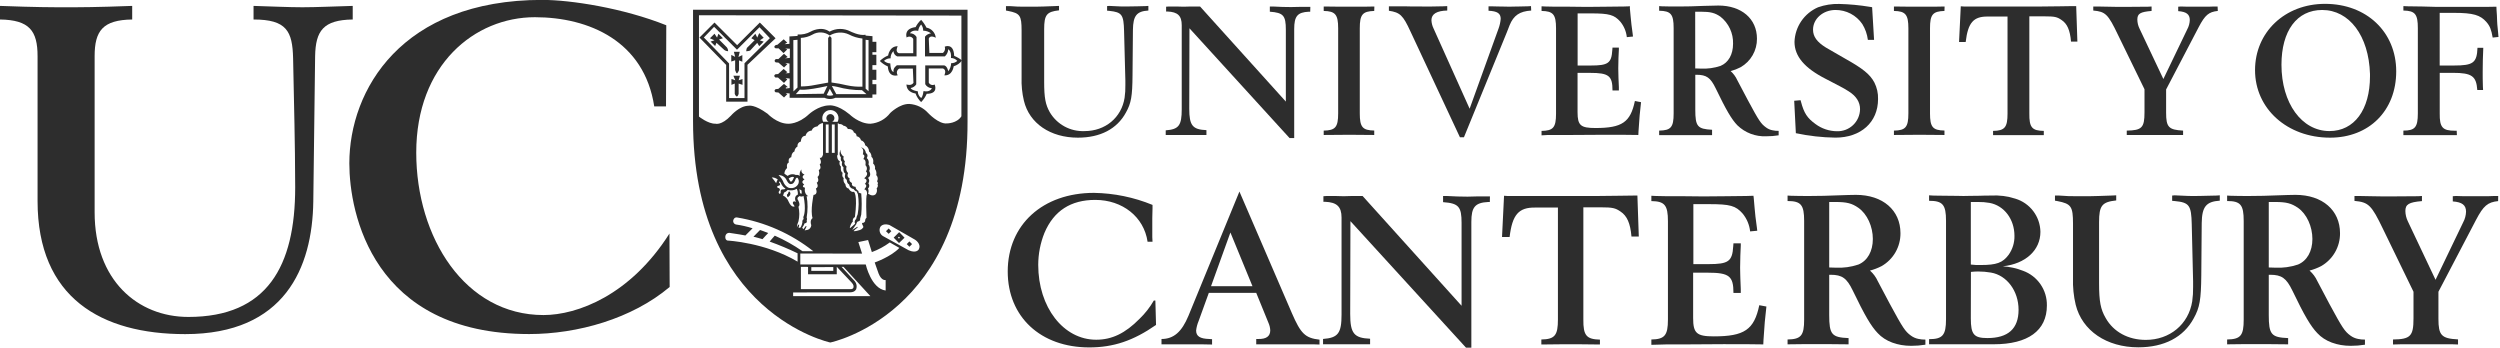
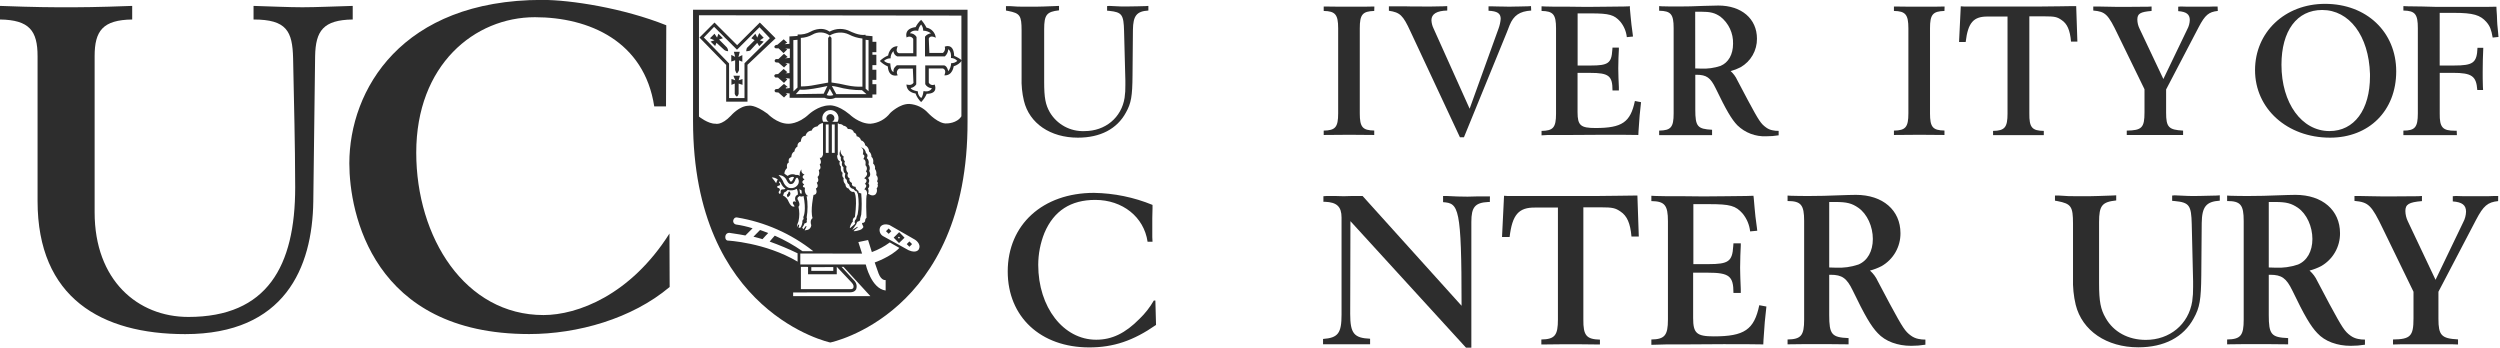
<svg xmlns="http://www.w3.org/2000/svg" width="754" height="105" viewBox="0 0 754 105" fill="none">
  <g clip-path="url(#clip0_189_564)">
    <path d="M341.69 9L341.57 22.67C341.52 29.07 341.17 31.11 339.57 33.96C336.89 38.9 331.83 41.52 325.08 41.52C316.81 41.52 310.45 37.22 308.81 30.39C308.267 28.098 308.031 25.744 308.11 23.39V9.23C308.11 4.69 307.65 4 304.04 3.3C303.823 3.284 303.608 3.244 303.4 3.18V1.84H304.5C306.146 1.985 307.798 2.045 309.45 2.02C311.66 2.02 313.87 2.02 314.8 1.96L318.06 1.84L319.4 1.78V3.12C315.68 3.53 314.92 4.46 314.92 8.83V24.71C314.92 29.54 315.33 31.57 316.61 33.84C317.674 35.65 319.211 37.136 321.055 38.141C322.899 39.145 324.982 39.628 327.08 39.54C333.36 39.54 338.25 35.47 339.18 29.48C339.361 28.228 339.438 26.964 339.41 25.7V24.24L339.02 9.39C338.9 4.39 338.37 3.69 334.59 3.28L333.9 3.22V1.84L334.53 1.78L337.04 1.9C337.79 1.96 338.61 1.96 339.48 1.96C340.35 1.96 341.23 1.96 343.15 1.9L345.47 1.84L346.35 1.78V3.18C342.81 3.39 341.75 4.75 341.69 9Z" fill="#2D2D2D" />
-     <path d="M395.16 3.53H394.75C391.32 3.7 390.33 4.87 390.33 8.77V41.64H388.93L358.74 8.53L358.68 32.79C358.68 37.86 359.68 39.08 363.86 39.25V40.71H351.58V39.31C355.58 39.02 356.41 37.8 356.41 32.91V7.6C356.41 4.75 355.19 3.6 352.1 3.47H351.7V2.02L352.57 1.96H354.72L356.99 2.02L359.2 1.96H361.94L387.81 30.64V8.94C387.81 4.69 387.05 3.82 382.98 3.53V1.96H383.91C385.54 2.08 388.04 2.13 389.38 2.13L391.77 2.08H395.2L395.16 3.53Z" fill="#2D2D2D" />
    <path d="M414.47 3.3C410.92 3.41 410.11 4.4 410.11 8.53V34.19C410.11 38.32 410.92 39.31 414.47 39.37V40.71C411.04 40.71 409.82 40.65 406.97 40.65C404.12 40.65 402.72 40.71 399.23 40.71V39.39C402.72 39.33 403.59 38.39 403.59 34.21V8.53C403.59 4.4 402.72 3.36 399.23 3.3V1.96C402.72 2.02 404.76 2.02 408.23 2.02C411.43 2.02 412.13 2.02 414.51 1.96L414.47 3.3Z" fill="#2D2D2D" />
    <path d="M461.81 3.18C458.32 3.41 456.52 4.64 455.3 7.6L454.48 9.7L441.53 41.39H440.31L425.41 9.52C423.14 4.58 422.27 3.76 418.89 3.24V1.9H423.49C424.3 1.96 426.92 1.96 428.9 1.96H431.9L435.21 1.9L436.49 1.84V3.18C433.41 3.24 431.72 4.18 431.72 6.09C431.758 6.958 431.976 7.81 432.36 8.59L443.24 32.79L451.97 8.59C452.314 7.653 452.53 6.674 452.61 5.68C452.61 4.05 451.61 3.36 448.94 3.24V1.9H449.81C450.15 1.9 450.97 1.96 452.19 1.96C453.76 1.96 454.75 2.02 455.19 2.02C455.63 2.02 456.64 1.96 458.19 1.96L460.75 1.9L461.75 1.84L461.81 3.18Z" fill="#2D2D2D" />
    <path d="M491.56 2.39L491.81 5.1C491.93 6.56 492.11 8.01 492.4 10.1L492.51 11.02L490.65 11.2C490.464 9.467 489.768 7.828 488.65 6.49C486.85 4.49 485.39 4.04 479.87 4.04H475.81V19.76H479.81C484.99 19.76 486.03 19.06 486.27 15.11L486.33 14.35H488.25V14.93L488.13 17.49C488.13 18.25 488.07 19.3 488.07 20.64C488.07 21.98 488.13 22.79 488.13 23.43L488.25 26.28V27.28H486.33C486.33 22.86 485.22 21.98 479.58 21.98H475.79V33.84C475.79 37.84 476.73 38.61 481.21 38.61C489.21 38.61 491.74 36.87 493.08 30.47L494.94 30.82C494.65 33.14 494.36 36.28 494.18 39.54L494.12 40.71C491.62 40.65 488.12 40.65 483.77 40.65C481.91 40.65 480.77 40.65 473.82 40.71H468.93C466.72 40.71 466.37 40.71 464.93 40.82V39.48C468.43 39.43 469.3 38.48 469.3 34.31V8.53C469.3 4.35 468.43 3.36 464.93 3.3V1.9L466.16 1.96L469.16 2.02H473.47L478.59 2.08L484.53 2.02L489.82 1.96L491.62 1.9L491.56 2.39Z" fill="#2D2D2D" />
    <path d="M501.22 1.9C502.85 1.96 504.48 1.96 506.22 1.96C508.61 1.96 511.05 1.9 513.73 1.78C515.59 1.73 517.1 1.67 518.26 1.67C525.26 1.67 529.9 5.67 529.9 11.67C529.918 13.415 529.469 15.133 528.601 16.647C527.732 18.16 526.475 19.415 524.96 20.28C524.006 20.776 523 21.165 521.96 21.44C522.809 22.201 523.49 23.131 523.96 24.17L527.1 30.11C530.53 36.51 531.1 37.32 532.63 38.43C533.218 38.875 533.904 39.173 534.63 39.3C535.224 39.431 535.832 39.488 536.44 39.47V40.81C535.207 41.011 533.959 41.108 532.71 41.1C531.107 41.173 529.507 40.917 528.007 40.348C526.507 39.779 525.14 38.908 523.99 37.79C522.24 35.98 520.61 33.19 517.47 26.68C515.9 23.42 514.68 22.55 511.65 22.55H511.3V33.03C511.3 38.15 511.94 38.9 516.36 39.14V40.76H511.07H507.21C505.11 40.76 503.72 40.76 500.4 40.76V39.39C503.95 39.33 504.77 38.39 504.77 34.21V8.48C504.77 4.29 503.95 3.3 500.4 3.24V1.84L501.22 1.9ZM511.28 20.64C512.16 20.69 512.45 20.69 512.97 20.69C514.98 20.792 516.991 20.517 518.9 19.88C521.29 18.88 522.69 16.45 522.69 13.19C522.738 11.63 522.42 10.08 521.762 8.665C521.104 7.25 520.124 6.008 518.9 5.04C517.22 3.88 515.9 3.53 512.9 3.53H511.27L511.28 20.64Z" fill="#2D2D2D" />
-     <path d="M565.22 12.02H563.35C563.139 10.328 562.566 8.701 561.67 7.25C560.773 5.934 559.565 4.859 558.155 4.119C556.744 3.38 555.173 2.999 553.58 3.01C549.81 3.01 546.81 5.68 546.81 8.94C546.81 11.03 547.98 12.66 550.71 14.35C552.397 15.336 554.317 16.443 556.47 17.67C561.82 20.67 563.98 22.38 565.31 24.88C566.094 26.427 566.475 28.146 566.42 29.88C566.42 36.88 561.24 41.51 553.56 41.51C549.549 41.453 545.553 41.004 541.63 40.17L541.13 30.39L543.05 30.22L543.16 30.62C544.09 34.17 545.08 35.62 547.58 37.43C549.438 38.802 551.68 39.554 553.99 39.58C554.887 39.612 555.781 39.465 556.621 39.148C557.46 38.831 558.228 38.349 558.88 37.732C559.531 37.115 560.053 36.374 560.416 35.553C560.778 34.732 560.973 33.847 560.99 32.95C561.004 31.886 560.701 30.841 560.12 29.95C558.9 28.15 557.68 27.39 550.64 23.79C544.24 20.53 541.22 16.98 541.22 12.62C541.298 10.386 542.008 8.22 543.269 6.373C544.529 4.527 546.288 3.076 548.34 2.19C550.378 1.471 552.53 1.133 554.69 1.19C557.79 1.264 560.881 1.555 563.94 2.06L564.63 2.17L565.22 12.02Z" fill="#2D2D2D" />
    <path d="M586.45 3.3C582.9 3.41 582.09 4.4 582.09 8.53V34.19C582.09 38.32 582.9 39.31 586.45 39.37V40.71C583.02 40.71 581.8 40.65 578.94 40.65C576.08 40.65 574.7 40.71 571.21 40.71V39.39C574.7 39.33 575.57 38.39 575.57 34.21V8.53C575.57 4.4 574.7 3.36 571.21 3.3V1.96C574.7 2.02 576.73 2.02 580.21 2.02C583.41 2.02 584.11 2.02 586.49 1.96L586.45 3.3Z" fill="#2D2D2D" />
    <path d="M626.54 12.55H624.62C624.33 9.06 623.45 7.14 621.76 6.03C620.43 5.1 619.67 4.93 616.65 4.93H612.05V34.19C611.99 38.44 612.86 39.43 616.41 39.48V40.76H611.64H605.88C604.77 40.76 603.21 40.76 601.11 40.76V39.48C604.66 39.43 605.47 38.38 605.47 34.25V4.99H599.54C595.18 4.93 593.54 6.85 592.85 12.66H590.85L591.37 1.9L592.25 1.96H615.87L621.28 1.9L625.18 1.84H626.18L626.54 12.55Z" fill="#2D2D2D" />
    <path d="M668.89 3.3C666.16 3.59 665.05 4.52 663.13 8.18L653.3 26.98V33.98C653.3 38.34 654.05 39.16 658.42 39.39V40.72H657.08H643.29H641.43V39.39C645.97 39.33 646.78 38.51 646.78 33.92V26.92L638.78 10.51C635.78 4.23 635 3.51 631.33 3.18V1.96H632.5L635.7 2.02C637.79 2.08 639.42 2.08 640.53 2.08C642.45 2.08 646.05 2.02 647.92 2.02L648.92 1.96V3.3C645.49 3.59 644.62 4.11 644.62 5.92C644.637 6.846 644.855 7.757 645.26 8.59L652.47 23.83L659.68 8.83C660.15 7.969 660.41 7.01 660.44 6.03C660.44 4.35 659.44 3.53 656.95 3.36V2.02L657.77 1.96L659.86 2.02H666.03L667.83 1.96H668.83L668.89 3.3Z" fill="#2D2D2D" />
    <path d="M702.75 41.52C689.83 41.52 680.12 32.79 680.12 21.16C680.12 9.7 689.12 1.16 701.24 1.16C713.75 1.16 722.7 9.65 722.7 21.52C722.7 33.39 714.5 41.52 702.75 41.52ZM700.36 3.01C692.74 3.01 688.09 9.29 688.09 19.53C688.09 31.11 694.2 39.53 702.57 39.53C710.02 39.53 714.79 33.13 714.79 23.01V22.31C714.44 10.8 708.57 3.01 700.36 3.01Z" fill="#2D2D2D" />
    <path d="M752.96 3.06C753.02 3.53 753.02 4.06 753.07 4.69C753.13 5.97 753.13 6.85 753.19 7.37L753.43 9.81L753.54 11.15L751.79 11.33C751.39 9 750.98 7.89 749.93 6.67C748.07 4.52 745.93 3.88 740.1 3.88H735.81V19.76H740.11C745.93 19.76 747.03 18.95 747.21 14.41H748.96C748.84 17.03 748.78 19.24 748.78 21.74C748.78 23.02 748.78 24.36 748.84 26.1L748.9 27.15H747.15C746.86 22.96 745.52 21.97 739.82 21.97H735.82V34.19C735.76 38.44 736.69 39.43 740.41 39.43H740.94L741 40.76H739.89H725.32H724.86V39.39C728.35 39.39 729.22 38.39 729.22 34.21V8.48C729.22 4.29 728.41 3.24 724.86 3.18V1.84C725.5 1.84 725.96 1.9 726.25 1.9C726.54 1.9 728 1.9 730.56 1.96L735.04 2.08H747.04C749.78 2.08 750.53 2.08 752.92 2.02L752.96 3.06Z" fill="#2D2D2D" />
    <path d="M348.66 98C341.81 102.76 335.83 104.78 328.51 104.78C313.87 104.78 303.93 95.58 303.93 81.88C303.93 67.77 314.48 58.17 329.93 58.17C335.995 58.264 341.989 59.495 347.6 61.8V62.8L347.53 65.8V71.5L347.6 72.91H346.11C345.03 65.46 338.59 60.29 330.33 60.29C322.94 60.29 317.83 63.58 315.01 70.23C313.774 73.304 313.136 76.586 313.13 79.9C313.13 92.66 320.72 102.46 330.6 102.46C335.36 102.46 339.39 100.52 343.69 96.15C345.376 94.529 346.824 92.677 347.99 90.65H348.46L348.66 98Z" fill="#2D2D2D" />
-     <path d="M389.63 94.44C392.31 100.61 393.63 101.96 397.96 102.44V103.91L396.21 103.85H378.88V102.24H379.42C381.91 102.3 383.11 101.43 383.11 99.62C383.07 98.854 382.891 98.101 382.58 97.4L378.88 88.33H364.58L361.49 96.86C361.111 97.76 360.861 98.71 360.75 99.68C360.75 101.43 361.96 102.17 364.75 102.24L365.56 102.3V103.91C363.27 103.85 362.56 103.85 359.78 103.85H350.31V102.24C354 102.24 356.42 100.09 358.44 95.24L373.81 57.77L389.63 94.44ZM365.25 86.31H377.74L371.09 70.12L365.25 86.31Z" fill="#2D2D2D" />
-     <path d="M449.33 60.92H448.86C444.86 61.12 443.76 62.47 443.76 66.92V104.86H442.15L407.29 66.7L407.22 94.7C407.22 100.55 408.37 101.96 413.22 102.16V103.84H399.03V102.23C403.6 101.89 404.61 100.48 404.61 94.84V65.62C404.61 62.33 403.19 60.99 399.61 60.86H399.14V59.18L400.14 59.11H402.63L405.25 59.18L407.8 59.11H410.96L440.81 92.22V67.22C440.81 62.32 439.93 61.31 435.23 60.97V59.11H436.3C438.19 59.24 441.07 59.31 442.62 59.31L445.37 59.24H449.37L449.33 60.92Z" fill="#2D2D2D" />
+     <path d="M449.33 60.92H448.86C444.86 61.12 443.76 62.47 443.76 66.92V104.86H442.15L407.29 66.7L407.22 94.7C407.22 100.55 408.37 101.96 413.22 102.16V103.84H399.03V102.23C403.6 101.89 404.61 100.48 404.61 94.84V65.62C404.61 62.33 403.19 60.99 399.61 60.86H399.14V59.18L400.14 59.11H402.63L405.25 59.18L407.8 59.11H410.96L440.81 92.22C440.81 62.32 439.93 61.31 435.23 60.97V59.11H436.3C438.19 59.24 441.07 59.31 442.62 59.31L445.37 59.24H449.37L449.33 60.92Z" fill="#2D2D2D" />
    <path d="M494.26 71.33H492.05C491.71 67.33 490.7 65.09 488.76 63.81C487.21 62.74 486.34 62.53 482.85 62.53H477.54V96.32C477.48 101.22 478.48 102.32 482.54 102.43V103.9L477.03 103.84H470.38C469.11 103.84 467.29 103.9 464.87 103.9V102.39C468.97 102.32 469.87 101.11 469.87 96.34V62.6H463.02C458.02 62.53 456.1 64.75 455.3 71.47H453.01L453.62 59.04L454.62 59.11H481.88L488.13 59.04L492.63 58.98H493.84L494.26 71.33Z" fill="#2D2D2D" />
    <path d="M528.92 59.65L529.19 62.74C529.32 64.42 529.52 66.1 529.86 68.51L529.99 69.59L527.84 69.79C527.625 67.806 526.832 65.928 525.56 64.39C523.48 62.04 521.8 61.57 515.42 61.57H510.72V79.66H515.29C521.29 79.66 522.47 78.85 522.74 74.29L522.81 73.39H525.02V74.07L524.89 77.07C524.89 77.94 524.82 79.15 524.82 80.7C524.82 82.25 524.89 83.18 524.89 83.92L525.02 87.21V88.35H522.81C522.81 83.25 521.53 82.24 515.02 82.24H510.65V95.94C510.65 100.51 511.73 101.45 516.89 101.45C526.1 101.45 529.05 99.45 530.6 92.05L532.75 92.45C532.41 95.14 532.08 98.76 531.87 102.52L531.81 103.87C528.92 103.8 524.89 103.8 519.81 103.8C517.66 103.8 516.39 103.8 508.33 103.87H502.69C500.14 103.93 499.69 103.93 498.05 104V102.39C502.05 102.32 503.05 101.18 503.05 96.39V66.7C503.05 61.86 502.05 60.7 498.05 60.65V59.04L499.46 59.11L502.89 59.18H507.89L513.8 59.24L520.65 59.18L526.76 59.11L528.84 59.04L528.92 59.65Z" fill="#2D2D2D" />
    <path d="M540.06 59.04C541.95 59.11 543.83 59.11 545.84 59.11C548.6 59.11 551.42 59.04 554.51 58.91C556.65 58.84 558.4 58.77 559.74 58.77C567.87 58.77 573.18 63.41 573.18 70.33C573.2 72.345 572.681 74.329 571.677 76.077C570.674 77.825 569.221 79.272 567.47 80.27C566.358 80.84 565.188 81.289 563.98 81.61C564.977 82.48 565.775 83.554 566.32 84.76L569.95 91.61C573.95 99 574.59 99.94 576.33 101.22C577.01 101.719 577.792 102.061 578.62 102.22C579.303 102.368 580.001 102.435 580.7 102.42V103.96C579.278 104.19 577.84 104.303 576.4 104.3C572.3 104.3 568.61 102.96 566.32 100.47C564.32 98.39 562.43 95.17 558.8 87.64C556.99 83.88 555.58 82.87 552.09 82.87H551.69V94.97C551.69 100.88 552.43 101.76 557.53 101.97V103.85L551.42 103.79H546.98C544.57 103.79 542.98 103.79 539.13 103.85V102.39C543.22 102.32 544.13 101.18 544.13 96.39V66.63C544.13 61.8 543.19 60.63 539.13 60.63V58.98L540.06 59.04ZM551.69 80.67C552.69 80.73 553.03 80.73 553.63 80.73C555.952 80.851 558.276 80.532 560.48 79.79C563.24 78.65 564.85 75.79 564.85 72.07C564.85 68.35 563.17 64.55 560.48 62.67C558.54 61.33 557.06 60.92 553.56 60.92H551.69V80.67Z" fill="#2D2D2D" />
-     <path d="M582.98 58.98C583.52 58.98 584.98 59.04 587.15 59.04C589.9 59.04 591.58 59.11 592.15 59.11C593.15 59.11 594.77 59.04 596.99 59.04C598.27 58.98 599.41 58.98 600.42 58.98C602.916 58.828 605.419 59.144 607.8 59.91C609.963 60.555 611.864 61.872 613.229 63.67C614.594 65.468 615.35 67.653 615.39 69.91C615.39 75.49 610.89 79.58 604.04 80.32C606.134 80.451 608.196 80.906 610.15 81.67C612.292 82.446 614.136 83.873 615.426 85.751C616.715 87.629 617.385 89.863 617.34 92.14C617.34 99.73 611.63 103.83 601.34 103.83H581.81V102.29C585.91 102.29 586.92 101.08 586.92 96.29V66.56C586.92 61.73 585.92 60.56 581.81 60.56V58.91C582.198 58.96 582.589 58.983 582.98 58.98V58.98ZM594.4 79.79C595.379 79.91 596.365 79.957 597.35 79.93C602.19 79.93 604 79.26 605.81 76.84C606.99 75.174 607.604 73.172 607.56 71.13C607.56 66.13 604.47 62 600.04 61.19C598.888 60.99 597.719 60.9 596.55 60.92H594.4V79.79ZM594.4 96.05C594.4 100.88 595.34 101.96 599.4 101.96C605.64 101.96 608.8 99.14 608.8 93.43C608.8 87.72 605.24 83.02 600.47 82.21C599.186 81.986 597.884 81.876 596.58 81.88C595.862 81.882 595.144 81.925 594.43 82.01L594.4 96.05Z" fill="#2D2D2D" />
    <path d="M664.04 67.24L663.91 83.02C663.84 90.41 663.44 92.76 661.62 96.02C658.54 101.73 652.69 104.75 644.9 104.75C635.37 104.75 627.98 99.75 626.03 91.92C625.404 89.281 625.131 86.571 625.22 83.86V67.51C625.22 62.27 624.69 61.46 620.52 60.65C620.269 60.635 620.021 60.592 619.78 60.52V58.98H621.06C622.959 59.142 624.864 59.209 626.77 59.18C629.32 59.18 631.87 59.18 632.95 59.11L636.71 58.98L638.25 58.91V60.45C633.95 60.92 633.08 62 633.08 67.03V85.39C633.08 90.96 633.55 93.31 635.08 95.93C637.43 100.1 641.86 102.51 647.17 102.51C654.42 102.51 660.06 97.81 661.17 90.9C661.376 89.453 661.467 87.992 661.44 86.53V84.83L661.03 67.64C660.9 61.93 660.3 61.06 655.93 60.64L655.12 60.57V58.98L655.86 58.91L658.75 59.04C659.62 59.11 660.56 59.11 661.57 59.11C662.58 59.11 663.57 59.11 665.8 59.04L668.49 58.98L669.49 58.91V60.52C665.39 60.79 664.11 62.33 664.04 67.24Z" fill="#2D2D2D" />
    <path d="M672.64 59.04C674.52 59.11 676.4 59.11 678.42 59.11C681.17 59.11 683.99 59.04 687.08 58.91C689.23 58.84 690.97 58.77 692.32 58.77C700.44 58.77 705.75 63.41 705.75 70.33C705.77 72.345 705.252 74.329 704.248 76.077C703.244 77.825 701.791 79.272 700.04 80.27C698.929 80.842 697.759 81.291 696.55 81.61C697.548 82.482 698.349 83.555 698.9 84.76L702.52 91.61C706.52 99 707.16 99.94 708.9 101.22C709.58 101.719 710.362 102.061 711.19 102.22C711.873 102.368 712.571 102.435 713.27 102.42V103.96C711.848 104.19 710.41 104.303 708.97 104.3C704.88 104.3 701.18 102.96 698.9 100.47C696.9 98.39 695 95.17 691.38 87.64C689.56 83.88 688.15 82.87 684.66 82.87H684.26V94.97C684.26 100.88 685 101.76 690.1 101.97V103.85L683.99 103.79H679.56C677.14 103.79 675.56 103.79 671.7 103.85V102.39C675.8 102.32 676.7 101.18 676.7 96.39V66.63C676.7 61.8 675.77 60.63 671.7 60.63V58.98L672.64 59.04ZM684.26 80.67C685.26 80.73 685.6 80.73 686.2 80.73C688.526 80.852 690.853 80.533 693.06 79.79C695.81 78.65 697.42 75.79 697.42 72.07C697.42 68.35 695.74 64.55 693.06 62.67C691.06 61.33 689.63 60.92 686.14 60.92H684.26V80.67Z" fill="#2D2D2D" />
    <path d="M753.43 60.65C750.28 60.99 749 62.06 746.78 66.3L735.43 87.99V96.11C735.43 101.11 736.31 102.11 741.34 102.36V103.9L739.8 103.84H723.88L721.73 103.9V102.39C726.97 102.32 727.91 101.39 727.91 96.08V87.99L718.71 69.05C715.22 61.8 714.35 60.99 710.11 60.59V59.11H711.46L715.15 59.18C717.57 59.24 719.45 59.24 720.73 59.24C722.94 59.24 727.11 59.18 729.25 59.18L730.46 59.11V60.65C726.46 60.99 725.46 61.65 725.46 63.65C725.481 64.721 725.734 65.775 726.2 66.74L734.56 84.39L742.89 67.06C743.425 66.068 743.723 64.966 743.76 63.84C743.76 61.84 742.55 60.95 739.76 60.75V59.18L740.7 59.11L743.12 59.18H750.24L752.32 59.11H753.46L753.43 60.65Z" fill="#2D2D2D" />
    <path d="M106.38 5.88C97.5 6.01 95.18 9.29 95.04 16.94L94.49 60.77C94.22 80.71 85.89 100.77 55.85 100.77C30.59 100.77 11.33 89.85 11.33 60.63V16.94C11.33 9.29 8.87 6.01 0 5.88V1.78C10.92 2.19 15.56 2.19 19.93 2.19C24.3 2.19 28.93 2.19 39.87 1.78V5.88C31 6.01 28.54 9.29 28.54 16.94V64.05C28.54 84.53 41.54 95.59 56.81 95.59C80.57 95.59 89.03 80.3 89.03 56.54C89.03 48.89 88.9 43.39 88.81 37.39L88.4 17.59C88.21 9.39 86.44 5.88 76.47 5.88V1.78C81.47 1.92 86.98 2.19 91.22 2.19C95.46 2.19 101.05 1.92 106.38 1.78V5.88Z" fill="#2D2D2D" />
    <path d="M200.87 32.09H197.32C194.32 12.43 177.66 5.19 161.32 5.19C143.16 5.19 125.54 19.53 125.54 46.02C125.54 71.7 140.29 95.02 163.91 95.02C174.16 95.02 190.14 89.02 201.91 70.44L201.97 86.55C190.6 96.14 174.19 100.75 159.58 100.75C112.33 100.75 105.36 64.16 105.36 49.27C105.36 27.15 121.07 -0.03 163.54 -0.03C172.14 -0.03 187.98 2.43 200.95 7.62L200.87 32.09Z" fill="#2D2D2D" />
    <path d="M273.43 11.32C273.427 11.297 273.427 11.273 273.43 11.25C273.3 10.83 272.77 8.62 276.15 8.17C276.562 7.343 277.125 6.6 277.81 5.98C278.457 6.682 278.999 7.473 279.42 8.33C280.158 8.464 280.832 8.835 281.339 9.388C281.846 9.94 282.159 10.643 282.23 11.39C282.23 11.39 280.52 10.39 280.12 11.67L280.3 15.97H284.39C284.664 15.747 284.863 15.445 284.961 15.106C285.059 14.766 285.052 14.405 284.94 14.07C284.94 14.07 287.63 12.83 287.78 16.85C288.631 17.189 289.427 17.654 290.14 18.23C289.519 19.076 288.637 19.695 287.63 19.99C287.63 19.99 287.31 22.89 284.8 22.73C284.8 22.73 285.65 21.16 284.42 20.65H280.12V24.93C280.199 25.083 280.308 25.219 280.44 25.331C280.572 25.442 280.724 25.526 280.889 25.578C281.053 25.63 281.226 25.649 281.398 25.634C281.57 25.619 281.737 25.57 281.89 25.49C281.89 25.49 283.2 28.29 279.5 28.29C279.1 29.223 278.527 30.071 277.81 30.79C277.051 30.067 276.472 29.177 276.12 28.19C276.12 28.19 273.43 27.96 273.39 25.47C273.39 25.47 274.84 26.01 275.5 24.98L275.31 20.7H271.19C271.02 20.794 270.873 20.923 270.757 21.079C270.642 21.235 270.562 21.414 270.522 21.604C270.482 21.794 270.484 21.99 270.527 22.179C270.569 22.368 270.652 22.546 270.77 22.7C270.77 22.7 267.99 23.62 267.77 20.04C266.868 19.65 266.049 19.09 265.36 18.39C266.072 17.676 266.923 17.114 267.86 16.74C267.86 16.74 268.24 13.91 270.75 13.94C270.75 13.94 269.84 15.64 271.1 16.04H275.43V11.74C275.336 11.57 275.207 11.423 275.051 11.308C274.895 11.192 274.716 11.112 274.526 11.072C274.336 11.032 274.14 11.034 273.951 11.077C273.762 11.119 273.584 11.202 273.43 11.32V11.32ZM276.43 11.14V17H270.57C270.253 16.865 269.982 16.643 269.787 16.36C269.592 16.077 269.482 15.744 269.47 15.4C269.181 15.685 268.956 16.027 268.808 16.404C268.66 16.781 268.592 17.185 268.61 17.59C267.869 17.571 267.151 17.844 266.61 18.35C267.134 18.828 267.811 19.104 268.52 19.13C268.61 21.76 269.52 21.68 269.52 21.68C269.2 20.52 270.52 19.68 270.52 19.68H276.34V25.44C276.152 25.733 275.904 25.984 275.613 26.175C275.322 26.366 274.994 26.494 274.65 26.55C274.93 27.26 276.82 27.55 276.82 27.55C276.81 27.94 276.896 28.326 277.07 28.675C277.245 29.023 277.502 29.324 277.82 29.55C278.35 29.2 278.53 27.47 278.53 27.47C280.61 27.92 281.05 26.59 281.05 26.59C280.641 26.581 280.241 26.466 279.891 26.256C279.54 26.045 279.25 25.747 279.05 25.39V19.73H284.81C285.74 19.99 285.99 21.49 285.99 21.49C286.537 20.792 286.845 19.937 286.87 19.05C287.552 19.077 288.218 18.833 288.72 18.37C288.482 18.096 288.189 17.876 287.86 17.724C287.53 17.572 287.173 17.492 286.81 17.49C287.03 15.37 285.98 14.86 285.98 14.86C285.963 15.265 285.866 15.663 285.695 16.03C285.523 16.398 285.28 16.727 284.98 17H278.98V11.06C279.199 10.778 279.473 10.543 279.786 10.371C280.099 10.199 280.444 10.093 280.8 10.06C280.115 9.546 279.286 9.263 278.43 9.25C278.449 8.576 278.229 7.918 277.81 7.39C277.327 7.925 277.02 8.595 276.93 9.31C275.01 8.9 274.45 10.03 274.45 10.03C274.847 10.026 275.238 10.126 275.584 10.321C275.93 10.516 276.218 10.798 276.42 11.14H276.43Z" fill="#2D2D2D" />
    <path d="M210.96 11.33L215.49 6.8L222.32 13.62L229.16 6.8L233.91 11.54L225.44 19.54V30.67H219.01V19.58L210.96 11.33ZM219.89 19.15V29.57H224.54V19.08L232.19 11.51L229.06 8.21L222.27 14.99L215.37 8.09L212.28 11.3L219.89 19.15Z" fill="#2D2D2D" />
    <path d="M221.35 15.63H223.11L222.72 17.19L223.89 16.61V18.61L222.89 18.22V21.15C222.768 21.52 222.57 21.86 222.31 22.15C222.11 22.15 221.92 21.75 221.72 21.15V18.17L220.55 18.56V16.56L221.72 17.14L221.33 15.58L221.35 15.63Z" fill="#2D2D2D" />
    <path d="M221.16 22.85H223.16L222.77 24.22L223.94 23.83V25.59L222.77 25.2V28.33C222.57 28.91 222.38 29.11 222.18 29.11C221.897 28.93 221.691 28.653 221.6 28.33V25.2L220.6 25.59V23.83L221.77 24.22L221.19 22.85H221.16Z" fill="#2D2D2D" />
    <path d="M214.13 11.53L215.49 10.17L216.27 11.34L216.67 10.17L218.03 11.53L216.86 11.92L219.2 14.27C219.461 14.604 219.602 15.016 219.6 15.44C219.173 15.442 218.757 15.301 218.42 15.04L216.08 12.9L215.69 13.9L214.32 12.54L215.49 12.15L214.13 11.56V11.53Z" fill="#2D2D2D" />
    <path d="M228.97 9.97L230.33 11.39L229.16 12.17L230.33 12.56L228.97 13.92L228.38 12.92L226.23 15.26C225.852 15.384 225.458 15.451 225.06 15.46C225.075 15.119 225.142 14.781 225.26 14.46L227.6 12.12L226.6 11.53L227.81 10.17L228.39 11.34L228.98 9.97H228.97Z" fill="#2D2D2D" />
    <path d="M227.24 71.39C227.83 71.49 229.97 72.13 229.97 72.13C230.14 71.87 231.69 70.29 231.69 70.29C231.33 70.09 229.23 69.37 229.23 69.37C229 69.6 227.24 71.39 227.24 71.39Z" fill="#2D2D2D" />
    <path d="M274.27 72.81L273.47 73.62L274.27 74.43L275.07 73.62L274.27 72.81Z" fill="#2D2D2D" />
    <path d="M268.83 69.72L268.02 70.52L267.21 69.72L268.02 68.91L268.83 69.72Z" fill="#2D2D2D" />
    <path d="M272.81 71.69L271.14 73.31L269.53 71.67L271.19 70.01L272.81 71.69ZM271.11 71.39L270.82 71.66L271.11 71.96L271.43 71.69L271.11 71.39Z" fill="#2D2D2D" />
    <path d="M237.54 58.64C237.497 58.612 237.463 58.573 237.44 58.528C237.417 58.482 237.407 58.431 237.41 58.38C237.414 58.407 237.414 58.434 237.41 58.46C237.34 58.638 237.322 58.833 237.359 59.021C237.397 59.209 237.487 59.382 237.62 59.52L237.97 59.18L238.31 58.83C238.302 58.787 238.302 58.743 238.31 58.7C238.355 58.611 238.381 58.514 238.388 58.415C238.394 58.316 238.38 58.216 238.346 58.123C238.312 58.029 238.26 57.943 238.192 57.87C238.123 57.798 238.041 57.74 237.95 57.7L237.73 58.14L237.54 58.64Z" fill="#2D2D2D" />
    <path d="M291.81 36.53C292.01 94.91 250.41 103.3 250.41 103.3C250.41 103.3 209.02 94.52 209.02 36.53V2.94H291.81V36.53ZM210.81 4.6V35.16C210.81 35.16 213.56 37.39 215.81 37.31C215.81 37.31 217.58 37.9 220.44 34.89C220.44 34.89 222.98 31.89 225.82 31.89C225.82 31.89 227.49 31.39 231.52 34.32C231.52 34.32 234.33 37.32 237.73 37.32C237.73 37.32 240.73 37.52 244 34.43C244 34.43 246.8 31.86 250 31.79C250 31.79 252.42 31.34 256.24 34.5C256.24 34.5 259.09 37.33 262.51 37.32C263.684 37.231 264.825 36.895 265.859 36.333C266.894 35.771 267.797 34.996 268.51 34.06C268.51 34.06 271.31 31.28 274.24 31.35C276.407 31.484 278.437 32.456 279.9 34.06C279.9 34.06 283.12 37.52 285.62 37.22C285.62 37.22 288.62 37.22 289.96 35.07V4.7L210.81 4.6ZM249.91 37.53H249.06V46.1H249.91V37.53ZM251.75 37.53H250.89V46.1H251.75V37.53ZM252.64 36.74C252.808 36.398 252.897 36.022 252.9 35.64C252.9 35.271 252.816 34.907 252.656 34.575C252.495 34.243 252.262 33.952 251.973 33.723C251.684 33.494 251.348 33.333 250.988 33.252C250.628 33.171 250.255 33.172 249.896 33.255C249.537 33.339 249.201 33.502 248.914 33.733C248.627 33.965 248.395 34.258 248.237 34.591C248.079 34.924 247.998 35.288 248 35.657C248.002 36.025 248.088 36.389 248.25 36.72H249.91C249.662 36.599 249.463 36.398 249.344 36.149C249.225 35.9 249.194 35.618 249.256 35.349C249.318 35.08 249.47 34.84 249.686 34.669C249.901 34.497 250.169 34.404 250.445 34.404C250.721 34.404 250.989 34.497 251.204 34.669C251.42 34.84 251.572 35.08 251.634 35.349C251.696 35.618 251.665 35.9 251.546 36.149C251.428 36.398 251.228 36.599 250.98 36.72L252.64 36.74ZM241.37 76.46V79.77H261.11C261.11 79.77 262.75 87.05 267.11 87.62V84.46C267.11 84.46 265.87 84.76 264.99 82.51L263.81 79.16C263.81 79.16 268.73 77.45 271.25 74.77L268.36 73.12C266.702 74.339 264.881 75.319 262.95 76.03L261.81 72.39L258.88 73.01L260 76.49L241.37 76.46ZM244.69 80.57V81.7H251.32V80.55L244.69 80.57ZM241.55 80.48V87.21H256.65C256.65 87.21 257.46 87.21 257.43 86.45C257.43 86.45 257.56 85.91 256.8 85.15L252.37 80.46V82.71H243.71V80.5L241.55 80.48ZM239.21 88.21V89.31H262.5L254.4 80.48H253.81L257.81 84.83C258.075 85.149 258.254 85.531 258.331 85.938C258.408 86.346 258.38 86.766 258.25 87.16C258.25 87.16 257.93 88.16 256.42 88.16L239.21 88.21ZM274.02 75.46C276.4 76.52 277.09 75.23 277.09 75.23C278 73.56 275.98 72.3 275.98 72.3L268.2 67.83C266.02 67.22 265.46 68.53 265.46 68.53C265.255 68.995 265.223 69.519 265.372 70.006C265.521 70.492 265.84 70.909 266.27 71.18L274.02 75.46ZM240.55 78.91V76.39C237.808 75.064 234.998 73.886 232.13 72.86C232.13 72.86 233.28 71.46 233.67 71.07C236.604 72.365 239.407 73.939 242.04 75.77H245.3C238.621 70.481 230.706 66.977 222.3 65.59C222.3 65.59 221.45 65.36 221.14 66.48C221.089 66.745 221.141 67.019 221.286 67.246C221.431 67.473 221.658 67.636 221.92 67.7C223.635 67.945 225.328 68.329 226.98 68.85L224.81 71.02C224.81 71.02 221.62 70.42 219.93 70.22C219.78 70.216 219.631 70.242 219.491 70.295C219.352 70.349 219.224 70.429 219.115 70.532C219.006 70.636 218.919 70.759 218.858 70.896C218.797 71.033 218.764 71.18 218.76 71.33C218.76 71.33 218.62 72.33 219.4 72.55C219.39 72.55 230.74 73.09 240.55 78.91V78.91ZM237.55 53.07C237.895 52.79 238.312 52.615 238.753 52.563C239.194 52.512 239.64 52.587 240.04 52.78C240.245 52.729 240.46 52.729 240.666 52.78C240.871 52.83 241.061 52.93 241.22 53.07C241.144 52.718 241.152 52.354 241.244 52.006C241.336 51.658 241.51 51.337 241.75 51.07C241.699 51.23 241.682 51.399 241.7 51.566C241.719 51.734 241.772 51.895 241.857 52.04C241.942 52.185 242.056 52.311 242.193 52.409C242.33 52.508 242.485 52.576 242.65 52.61C241.35 53.45 242.65 54.1 242.65 54.1C241.23 54.95 242.55 55.6 242.55 55.6C241.55 56.49 242.78 56.6 242.78 56.6C242.39 58.6 243.78 59.15 243.78 59.15C243.62 59.199 243.45 59.199 243.29 59.15C243.65 61.285 243.65 63.465 243.29 65.6C243.355 65.743 243.389 65.898 243.389 66.055C243.389 66.212 243.355 66.367 243.29 66.51C243.59 67.33 242.67 67.36 242.67 67.36C242.494 67.831 242.248 68.272 241.94 68.67L242.29 69.13L243.06 68.13L243.26 68.32L242.68 69.49L243.68 69.3C243.959 69.189 244.201 69.002 244.378 68.759C244.555 68.517 244.66 68.229 244.68 67.93C244.14 66.31 245.07 65.79 245.07 65.79C244.35 63.54 245.36 58.79 245.36 58.79C246.86 58.63 246.07 56.88 246.07 56.88C247.13 56.31 246.32 55.12 246.32 55.12C247.22 54.63 246.56 53.37 246.56 53.37C247.46 52.75 246.93 51.28 246.93 51.28C247.93 50.87 247.22 49.6 247.22 49.6C248.04 49.07 247.22 47.6 247.22 47.6C247.96 47.85 248.22 46.6 248.22 46.6V37.11C247.883 37.141 247.557 37.247 247.267 37.42C246.976 37.593 246.728 37.829 246.54 38.11C245 38.32 244.81 39.39 244.81 39.39C244.373 39.402 243.953 39.562 243.619 39.843C243.285 40.125 243.056 40.511 242.97 40.94C241.54 40.94 241.54 42.7 241.54 42.7C241.214 42.765 240.927 42.956 240.74 43.231C240.553 43.506 240.481 43.843 240.54 44.17C240.273 44.327 240.048 44.547 239.885 44.809C239.721 45.072 239.623 45.371 239.6 45.68C238.66 46.09 238.66 47.4 238.66 47.4C237.51 47.72 237.92 48.99 237.92 48.99C237.06 49.36 237.39 50.67 237.39 50.67C237.141 50.881 236.939 51.143 236.797 51.437C236.656 51.732 236.579 52.053 236.57 52.38C236.916 52.592 237.249 52.822 237.57 53.07H237.55ZM236.32 55.07C237.22 56.79 238.32 56.71 238.32 56.71C238.732 56.779 239.154 56.735 239.543 56.584C239.932 56.432 240.273 56.179 240.53 55.85C240.757 55.573 240.894 55.232 240.923 54.875C240.952 54.517 240.87 54.16 240.69 53.85C240.36 53.23 239.96 53.97 239.96 53.97C239.43 55.56 238.77 55.48 238.77 55.48C237.87 55.85 237.22 54.29 237.22 54.29C237.007 53.836 236.664 53.454 236.236 53.193C235.807 52.931 235.312 52.802 234.81 52.82C235.477 53.435 235.999 54.19 236.34 55.03L236.32 55.07ZM236.44 58.14C236.397 58.428 236.295 58.703 236.14 58.95C236.948 59.336 237.57 60.026 237.87 60.87C238.81 62.87 239.67 62.22 239.67 62.22L239.27 61.61C239.173 61.503 239.119 61.364 239.119 61.22C239.119 61.076 239.173 60.937 239.27 60.83C239.64 60.55 240.05 60.95 240.05 60.95C239.23 59.12 240.62 58.71 240.62 58.71C240.687 58.105 240.576 57.493 240.3 56.95C239.893 57.188 239.442 57.341 238.974 57.397C238.506 57.454 238.032 57.414 237.58 57.28C237.276 57.637 236.892 57.918 236.46 58.1L236.44 58.14ZM237.87 53.84L238.27 54.57C238.27 54.57 238.48 55.03 238.89 54.57C239.156 54.232 239.353 53.844 239.47 53.43C239.47 53.43 238.96 53.07 237.89 53.8L237.87 53.84ZM234.6 54.17C234.096 53.72 233.435 53.486 232.76 53.52C233.245 54.061 233.686 54.64 234.08 55.25C234.08 55.25 234.38 54.29 234.62 54.13L234.6 54.17ZM241.1 59.17C240.974 59.281 240.837 59.378 240.69 59.46C240.577 59.581 240.514 59.74 240.514 59.905C240.514 60.07 240.577 60.229 240.69 60.35C240.69 60.35 241.55 61.74 240.82 62.35C241.158 63.79 241.158 65.29 240.82 66.73C240.556 67.312 240.39 67.934 240.33 68.57L240.78 67.75H241.05L240.86 68.75L241.47 68.6C241.734 68.131 241.913 67.62 242 67.09C242 67.09 241.86 66.23 242.42 66.09C242.332 65.938 242.286 65.766 242.286 65.59C242.286 65.414 242.332 65.242 242.42 65.09C242.42 65.09 243.19 63.26 242.34 59.09C242.159 59.206 241.949 59.27 241.734 59.275C241.519 59.28 241.307 59.227 241.12 59.12L241.1 59.17ZM241.1 57.04C241.176 57.407 241.233 57.777 241.27 58.15L241.47 58.39H241.8L241.75 57.45L241.1 57.04ZM257.02 69.38L258.59 68.38L258.69 68.59C258.236 68.908 257.82 69.277 257.45 69.69C257.45 69.69 257.72 69.89 259.37 69.36C259.718 69.25 260.023 69.033 260.24 68.74C260.24 68.74 260.56 68.52 260.24 68.03C260.067 67.792 259.976 67.504 259.98 67.21C260.093 67.245 260.213 67.248 260.327 67.22C260.442 67.192 260.546 67.133 260.63 67.05C260.63 67.05 260.76 67.05 260.93 66.68C260.908 66.492 260.935 66.302 261.006 66.127C261.078 65.952 261.193 65.799 261.34 65.68C261.34 65.68 261.05 59.15 261.47 58.68C261.47 58.68 261.74 57.33 260.66 57.09C260.66 57.09 261.91 55.93 260.83 55.47C260.83 55.47 262.13 54.25 260.63 53.76C260.63 53.76 262.23 52.64 261.16 51.68C261.375 51.407 261.479 51.062 261.452 50.715C261.424 50.369 261.266 50.045 261.01 49.81C261.01 49.81 261.39 48.15 260.37 47.98C260.37 47.98 261.2 46.83 260.22 46.54C260.22 46.54 260.78 44.95 259.66 44.46C259.66 44.46 260.9 44.53 261.17 46.17C261.17 46.17 262.03 46.59 261.42 47.66C261.686 47.891 261.878 48.196 261.969 48.537C262.059 48.877 262.046 49.237 261.93 49.57C262.148 49.85 262.284 50.186 262.323 50.539C262.362 50.892 262.302 51.249 262.15 51.57C262.15 51.57 263.03 52.94 261.79 53.65C261.998 53.867 262.123 54.149 262.145 54.448C262.167 54.748 262.084 55.045 261.91 55.29C262.1 55.518 262.193 55.811 262.169 56.107C262.144 56.402 262.005 56.676 261.78 56.87C261.899 57.105 261.964 57.363 261.969 57.627C261.974 57.89 261.92 58.151 261.81 58.39C261.81 58.39 263.08 59.45 264.06 58.62C264.267 58.371 264.407 58.073 264.467 57.754C264.526 57.436 264.503 57.107 264.4 56.8C264.4 56.8 265.01 56.21 264.67 55.68C264.76 55.52 264.795 55.335 264.768 55.154C264.74 54.973 264.653 54.806 264.52 54.68C264.695 54.385 264.767 54.039 264.723 53.699C264.68 53.358 264.524 53.042 264.28 52.8C264.353 52.48 264.356 52.148 264.289 51.827C264.222 51.506 264.086 51.203 263.89 50.94C263.954 50.641 263.935 50.329 263.835 50.04C263.734 49.751 263.556 49.495 263.32 49.3C263.32 49.3 263.66 47.93 262.83 47.3C262.848 46.991 262.791 46.682 262.664 46.4C262.537 46.118 262.343 45.871 262.1 45.68C262.102 45.293 261.996 44.914 261.792 44.585C261.589 44.256 261.297 43.991 260.95 43.82C260.91 43.471 260.768 43.143 260.542 42.874C260.316 42.606 260.016 42.41 259.68 42.31C259.602 41.998 259.435 41.715 259.199 41.496C258.963 41.278 258.668 41.133 258.35 41.08C258.364 40.826 258.289 40.575 258.137 40.37C257.986 40.165 257.767 40.02 257.52 39.96C257.52 39.96 257.38 38.81 255.71 38.91C255.607 38.636 255.428 38.396 255.195 38.219C254.961 38.042 254.682 37.935 254.39 37.91C254.232 37.734 254.035 37.598 253.814 37.513C253.593 37.427 253.355 37.396 253.12 37.42L252.68 37.12V46.57C252.68 46.57 252.68 46.86 252.48 46.89C252.48 46.89 252.41 48.28 253.31 48.65C253.183 48.919 253.146 49.221 253.203 49.513C253.261 49.804 253.411 50.07 253.63 50.27C253.63 50.27 253.36 51.63 254.15 52.13C254.15 52.13 253.75 53.25 254.46 53.69C254.363 54.021 254.36 54.372 254.452 54.704C254.544 55.036 254.727 55.336 254.98 55.57C254.98 55.57 254.98 56.7 255.93 56.85C255.93 56.85 256.54 58.12 257.57 57.85C257.57 57.85 258.72 58.63 257.84 65.46C257.591 65.578 257.393 65.781 257.281 66.032C257.169 66.283 257.151 66.566 257.23 66.83C257.23 66.83 256.63 67.2 256.29 68.73H256.49L257.91 67.48C257.777 67.245 257.736 66.97 257.793 66.706C257.85 66.442 258.002 66.209 258.22 66.05C258.301 65.564 258.453 65.092 258.67 64.65C259.046 62.626 259.067 60.551 258.73 58.52C258.575 58.304 258.475 58.053 258.44 57.79C258.017 57.661 257.659 57.375 257.44 56.99C257.093 56.952 256.769 56.795 256.525 56.545C256.28 56.295 256.13 55.968 256.1 55.62C255.34 55.28 255.41 54.25 255.41 54.25C254.41 53.69 254.97 52.36 254.97 52.36C254.17 51.93 254.39 50.43 254.39 50.43C253.58 49.92 254.02 48.82 254.02 48.82C253.38 48.52 253.63 47.45 253.63 47.45C252.8 46.57 253.5 45.14 253.5 45.14C253.444 45.549 253.509 45.966 253.686 46.339C253.864 46.712 254.147 47.026 254.5 47.24C254.06 47.97 254.83 48.67 254.83 48.67C254.32 49.59 255.34 50.21 255.34 50.21C255.21 50.55 255.182 50.92 255.26 51.276C255.338 51.632 255.519 51.956 255.78 52.21C255.23 53.46 256.26 53.79 256.26 53.79C255.86 54.71 256.96 55.19 256.96 55.19C256.63 56.32 258.1 56.36 258.1 56.36C257.84 57.02 259.1 57.74 259.1 57.74C258.99 57.791 258.871 57.821 258.75 57.83C259.009 58.118 259.365 58.3 259.75 58.34C259.935 60.459 259.935 62.591 259.75 64.71C259.75 64.71 259.51 65.71 259.43 65.9C259.391 66.044 259.391 66.196 259.43 66.34C259.362 66.463 259.264 66.568 259.145 66.645C259.026 66.722 258.891 66.768 258.75 66.78C258.62 66.868 258.511 66.984 258.43 67.118C258.349 67.253 258.297 67.404 258.28 67.56L257.02 69.38ZM234.92 55.04L235.22 55.35C235.5 56 234.68 56.05 234.68 56.05C234.27 56.14 234.3 56.6 234.68 56.68H234.73C234.832 56.69 234.928 56.728 235.01 56.79C235.091 56.852 235.153 56.935 235.19 57.03C235.34 57.37 234.93 57.73 234.93 57.73C234.865 57.837 234.84 57.964 234.858 58.088C234.876 58.212 234.937 58.326 235.03 58.41C235.22 58.55 235.45 58.25 235.45 58.25V57.65C235.45 57.05 236.11 57.12 236.11 57.12C236.394 57.154 236.681 57.087 236.92 56.93C236.468 56.635 236.089 56.242 235.81 55.78L235.2 54.66L234.92 55.04Z" fill="#2D2D2D" />
    <path d="M240.59 10.39C241.946 10.496 243.302 10.2 244.49 9.54C244.49 9.54 247.59 7.69 250.2 9.54C251.163 9.014 252.241 8.734 253.338 8.723C254.435 8.713 255.517 8.973 256.49 9.48C256.49 9.48 259.19 10.86 261.05 10.48V10.73L263.14 10.91V12.61H264.31V15.75H263.12V16.51H264.31V19.65H263.12V21.03H264.31V24.08H263.12V25.39H264.31V28.49H263.12V29.49H251.96C251.444 29.733 250.881 29.859 250.31 29.859C249.74 29.859 249.176 29.733 248.66 29.49H238.15V28.18L236.95 28.09L237.46 28.4L236.46 29.4L234.78 27.9L233.93 27.83C233.93 27.83 233.21 27.43 233.93 26.89L234.75 26.8L236.45 25.29L237.61 26.29L237.01 26.36V26.7L238.17 26.55V23.69L236.91 23.57L237.45 23.94L236.45 25.01L234.65 23.39H233.9C233.9 23.39 233.05 22.88 233.9 22.39L234.68 22.33L236.35 20.79L237.48 21.79L236.88 22.11L238.11 22.04V19.17L236.81 18.98L237.47 19.35L236.47 20.35L234.79 18.88L233.98 18.82C233.98 18.82 233.19 18.41 233.98 17.82H234.76L236.46 16.21L237.56 17.21L236.77 17.59L238.22 17.46V14.69L236.81 14.64L237.44 14.89L236.31 16.02L234.83 14.58H233.98C233.98 14.58 232.98 14.25 233.98 13.58L234.47 13.5L236.37 11.85L237.43 12.85L236.64 13.32L238.09 13.23V10.99L240.54 10.84L240.59 10.39ZM239.3 27.58L240.53 26.39V12L239.27 12.1L239.3 27.58ZM248.41 28.27L249.54 25.94C242.54 27.48 241.25 27.01 241.25 27.01L240.02 28.39L248.41 28.27ZM250.27 26.79L249.33 28.68C249.976 28.915 250.684 28.915 251.33 28.68L250.27 26.79ZM250.86 25.88L252.22 28.39H261.33L259.97 27.19C257.446 27.207 254.931 26.871 252.5 26.19C251.96 26.067 251.412 25.977 250.86 25.92V25.88ZM261.07 26.73L261.95 27.51V12.1L261.07 12V26.73ZM241.56 26.07C242.975 26.062 244.385 25.915 245.77 25.63C247.91 25.22 249.77 24.91 249.77 24.91V11.44L250.28 10.84L250.78 11.44V24.88C252.345 25.073 253.898 25.357 255.43 25.73C256.967 26.059 258.539 26.197 260.11 26.14V11.62C258.68 11.481 257.29 11.063 256.02 10.39C255.105 9.961 254.099 9.766 253.09 9.822C252.081 9.878 251.102 10.183 250.24 10.71C249.498 10.156 248.608 9.834 247.683 9.784C246.757 9.734 245.838 9.959 245.04 10.43C243.966 11.036 242.763 11.379 241.53 11.43L241.56 26.07Z" fill="#2D2D2D" />
  </g>
  <defs>
    <clipPath id="clip0_189_564">
      <rect width="753.54" height="104.91" fill="white" />
    </clipPath>
  </defs>
</svg>